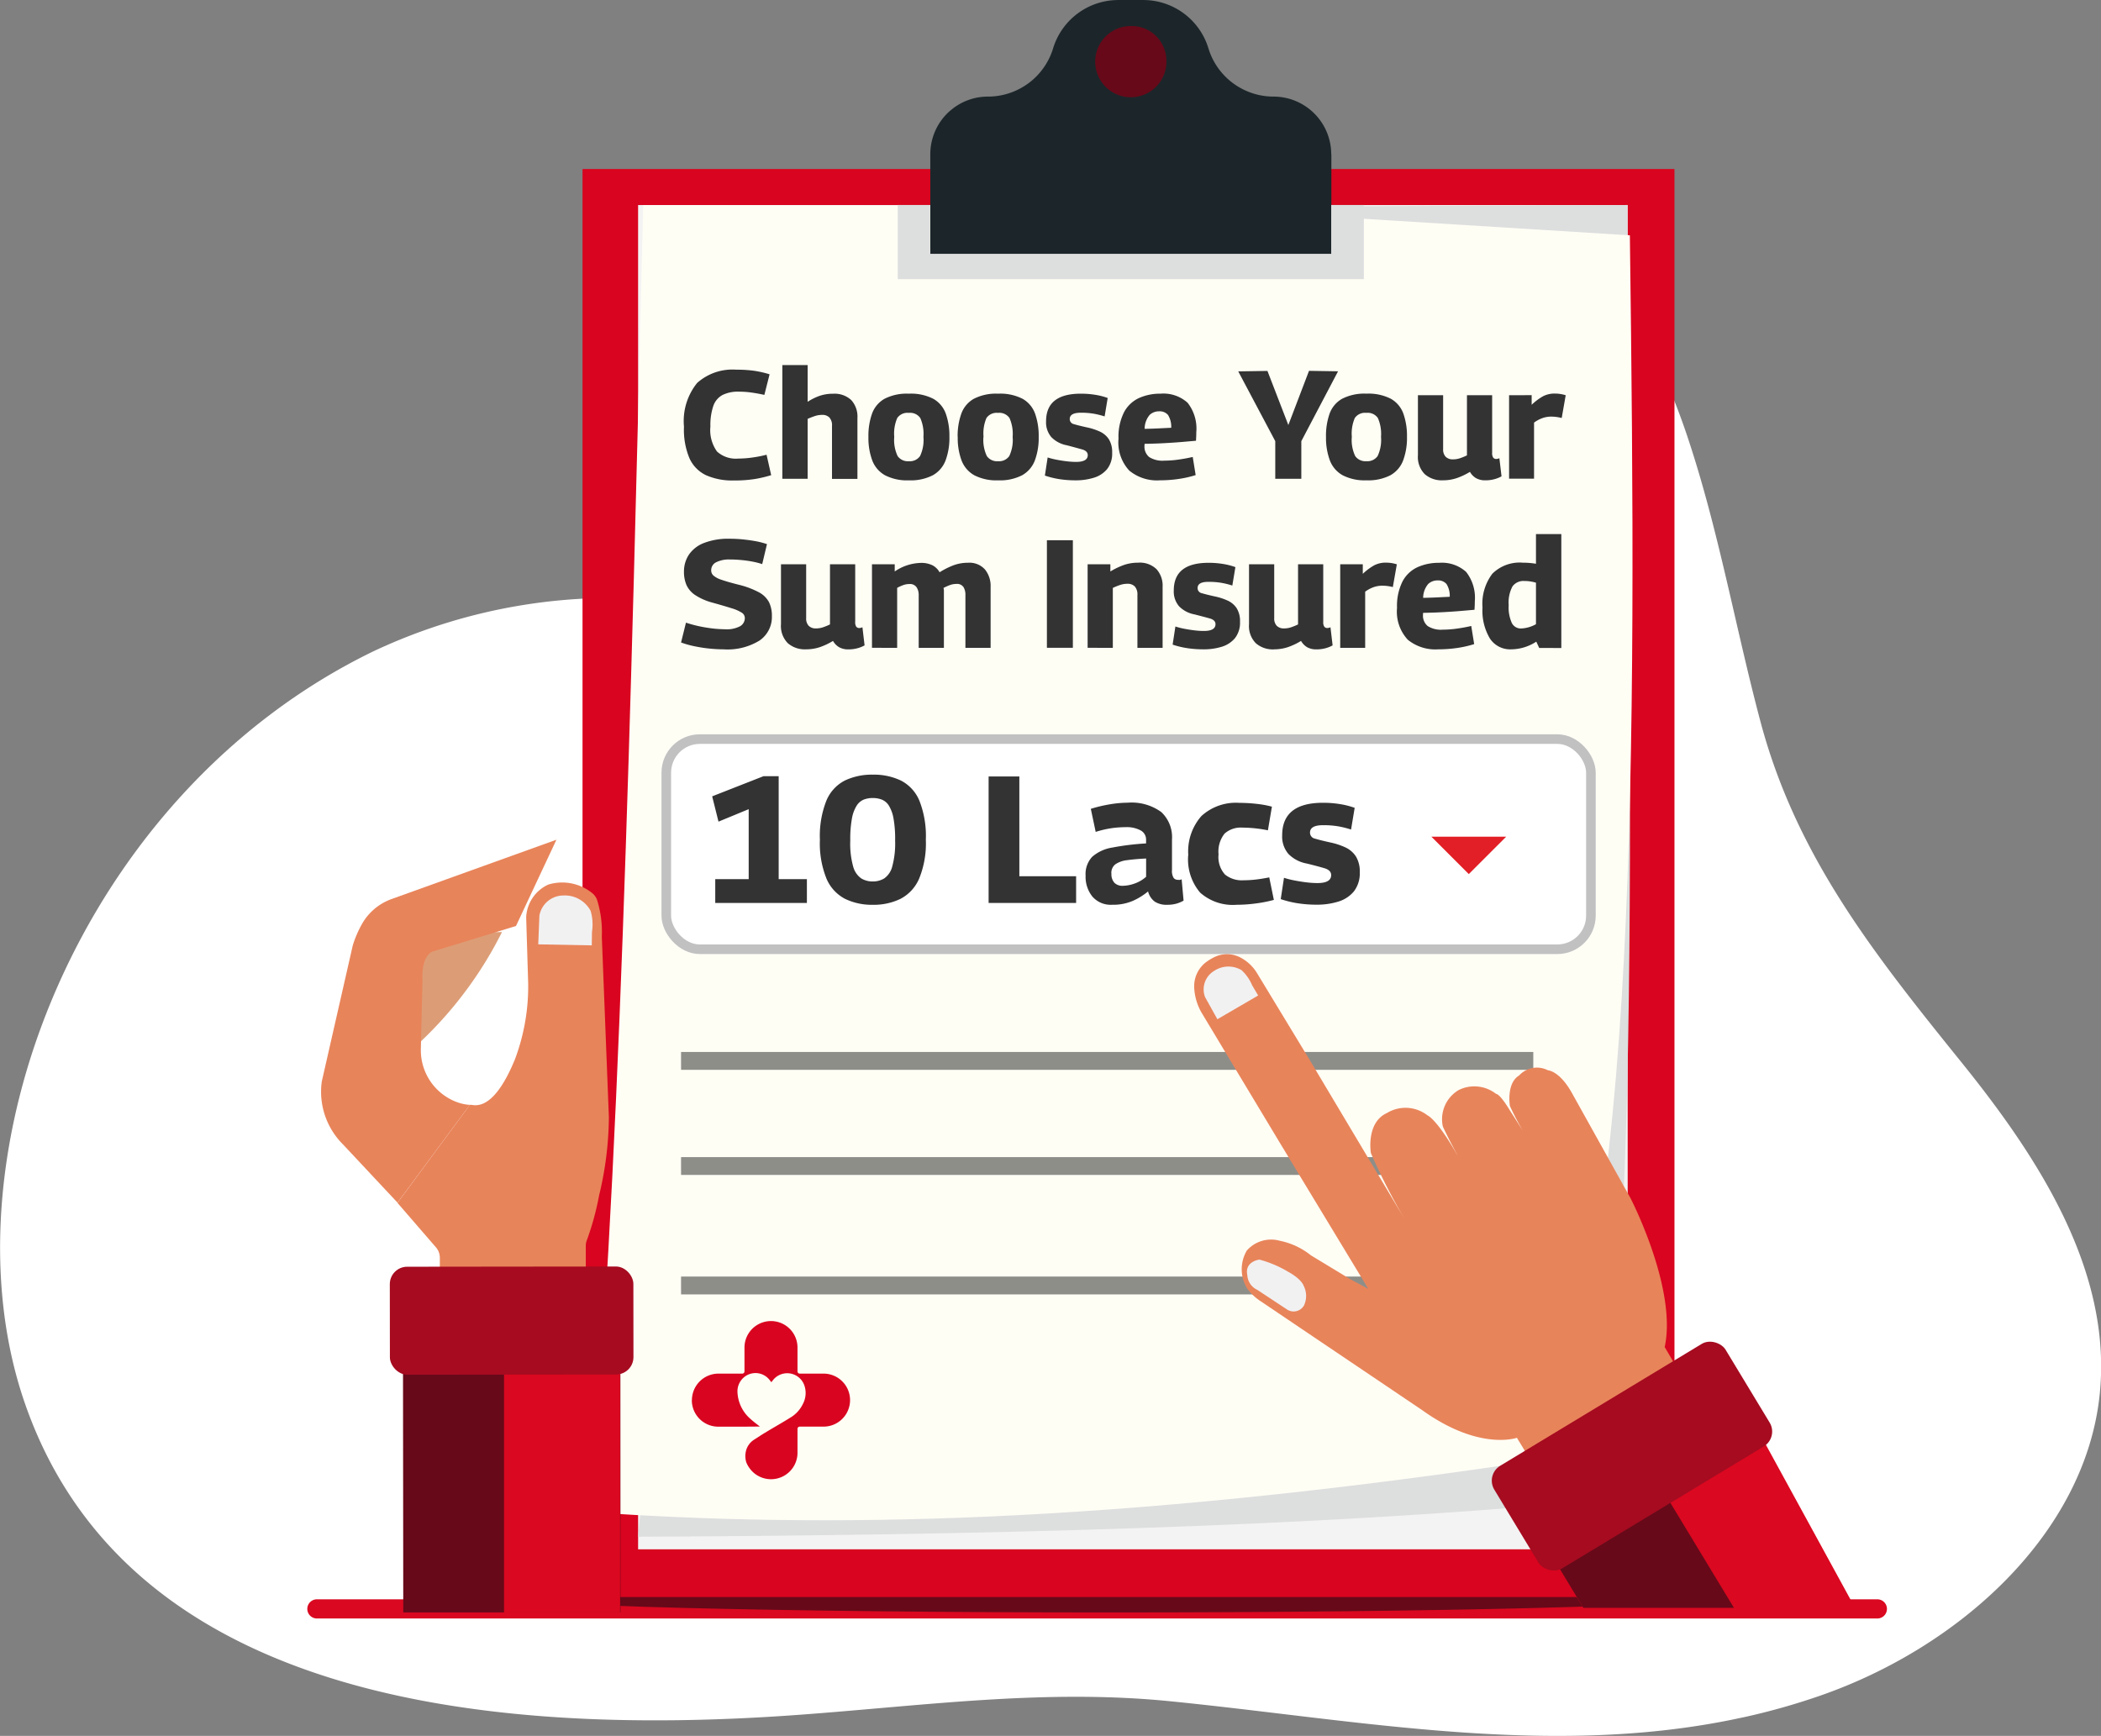
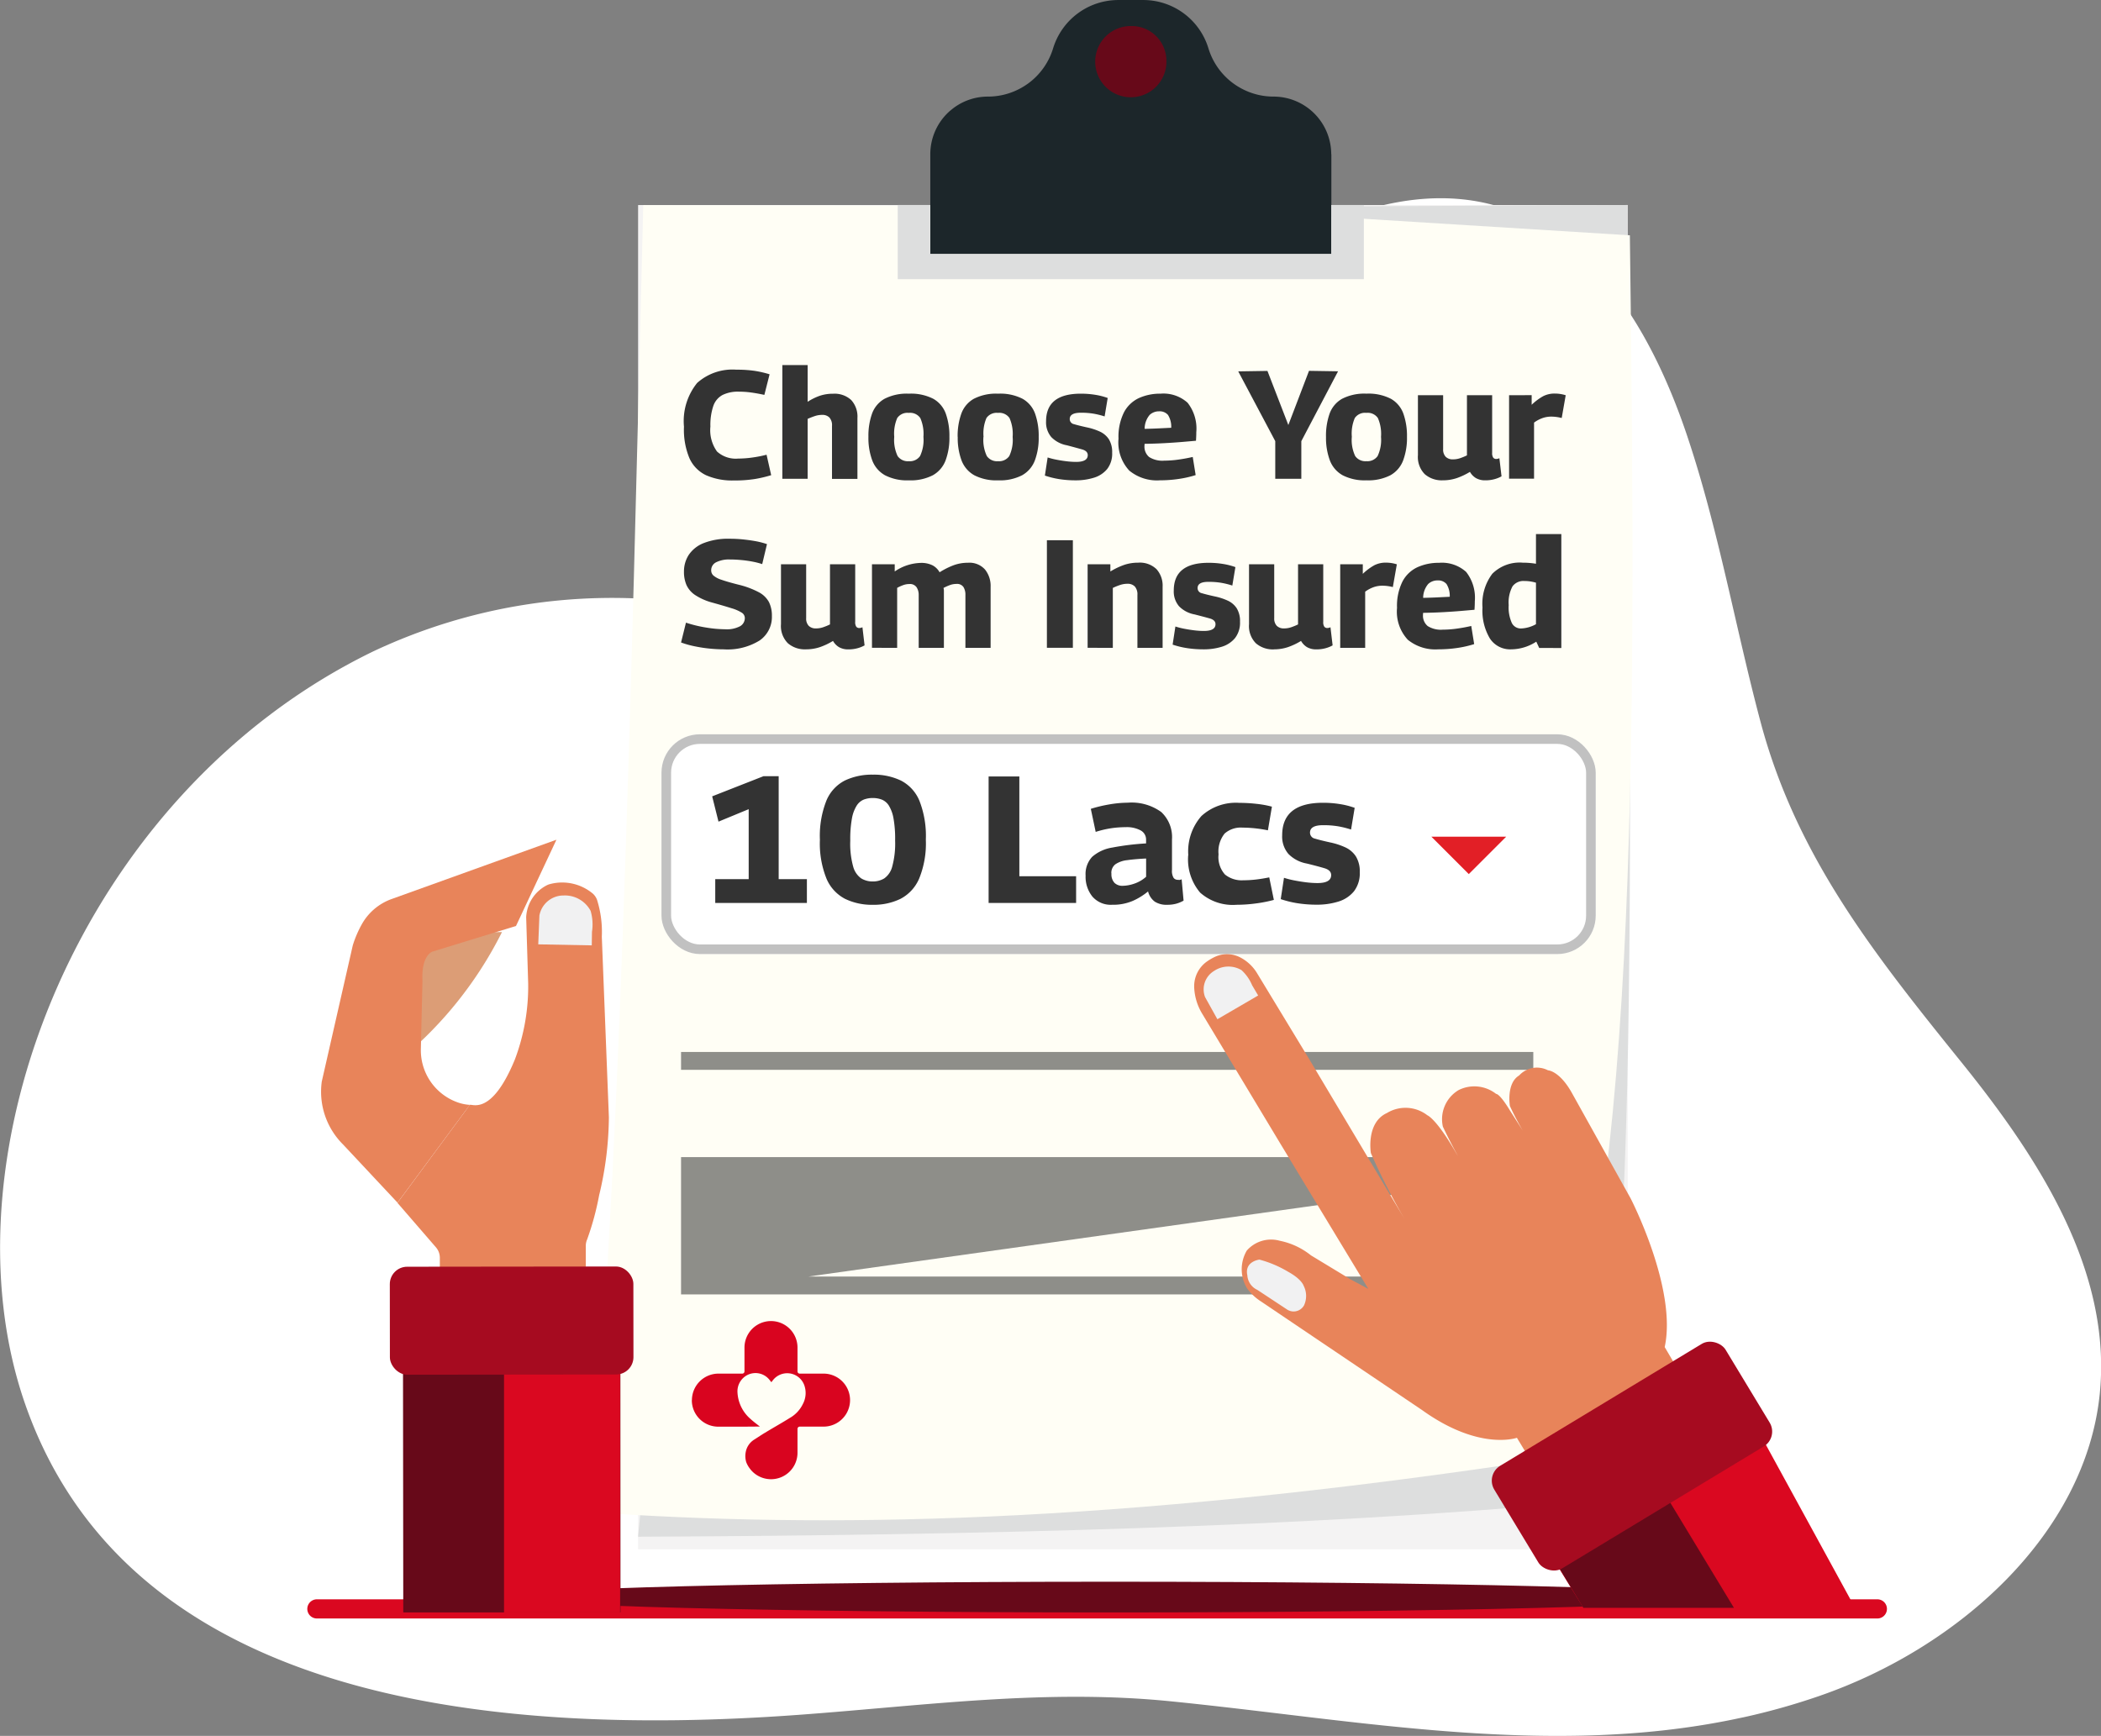
<svg xmlns="http://www.w3.org/2000/svg" width="109.373" height="90.381" viewBox="0 0 109.373 90.381">
  <rect x="0" y="0" width="109.373" height="90.381" fill="#808080" stroke="none" />
  <g id="Group_161562" data-name="Group 161562" transform="translate(-7824.328 -1990.391)">
    <path id="Path_29584" data-name="Path 29584" d="M-2014.263,933.525c-9.867,2.163-19.953.137-29.837-.847-6.508-.646-12.782.234-19.3.711-16.583,1.214-34.977-.922-40.283-16.218-4.42-12.747,2.724-31.659,18.121-39.145a29.151,29.151,0,0,1,16.038-2.568c3.177.319,6.721,1.535,10.142.255,3.61-1.352,6.28-5.1,8.72-7.8,3.631-4.023,7.466-8.24,12.337-10.96,11.174-6.238,17.819-.156,21.175,9.842,1.632,4.861,2.5,9.927,3.814,14.87,1.864,7.012,5.908,12.1,10.464,17.747,4.055,5.026,7.851,10.9,7.2,17.28-.741,7.236-7.273,13.171-14.556,15.7a35.014,35.014,0,0,1-4.027,1.133" transform="translate(9929.307 1146.286)" fill="#fff" />
    <line id="Line_42282" data-name="Line 42282" x2="81.233" transform="translate(7840.825 2074.159)" fill="none" stroke="#da0820" stroke-linecap="round" stroke-miterlimit="10" stroke-width="1" />
    <path id="Path_29123" data-name="Path 29123" d="M194.028,157.9c0,.442-14.038.8-31.353.8s-31.352-.359-31.352-.8,14.036-.8,31.352-.8S194.028,157.455,194.028,157.9Z" transform="translate(7719.467 1915.644)" fill="#670919" />
-     <rect id="Rectangle_13303" data-name="Rectangle 13303" width="56.844" height="74.35" transform="translate(7854.653 1999.191)" fill="#d9041f" />
    <g id="Group_21553" data-name="Group 21553" transform="translate(7854.979 1990.391)">
      <g id="Group_21548" data-name="Group 21548" transform="translate(0 10.676)">
        <g id="Group_21547" data-name="Group 21547">
          <g id="Group_21544" data-name="Group 21544" transform="translate(2.567)">
            <rect id="Rectangle_13304" data-name="Rectangle 13304" width="51.515" height="69.99" fill="#f4f3f3" />
          </g>
          <g id="Group_21545" data-name="Group 21545" transform="translate(2.565 0.001)">
            <path id="Path_29124" data-name="Path 29124" d="M190.051,100.6c.016,27.3.958,60.231-2.319,67.521-14.434,1.316-31.333,1.739-49.183,1.817l6.785-69.127Z" transform="translate(-138.549 -100.604)" fill="#dddede" />
          </g>
          <g id="Group_21546" data-name="Group 21546" transform="translate(0 0.003)">
            <path id="Path_29125" data-name="Path 29125" d="M186.019,165.952c-22.374,3.371-37.327,3.549-49.455,2.7,1.572-15.752,2.2-41.92,2.835-68.046l26.961.056,24.4,1.517C191.116,129.295,191.154,154.343,186.019,165.952Z" transform="translate(-136.564 -100.606)" fill="#fffef5" />
          </g>
        </g>
      </g>
      <g id="Group_21552" data-name="Group 21552" transform="translate(16.083)">
        <g id="Group_21549" data-name="Group 21549" transform="translate(1.695)">
          <path id="Path_29126" data-name="Path 29126" d="M169.2,100.374v5.2H148.321v-5.2a3,3,0,0,1,.879-2.123,2.472,2.472,0,0,1,.212-.19,2.979,2.979,0,0,1,1.91-.689,3.525,3.525,0,0,0,1.535-.35,3.663,3.663,0,0,0,.576-.346,3.537,3.537,0,0,0,1.281-1.817,3.55,3.55,0,0,1,3.394-2.515h1.3a3.547,3.547,0,0,1,3.392,2.515,3.539,3.539,0,0,0,1.282,1.817,3.662,3.662,0,0,0,.576.346,3.521,3.521,0,0,0,1.535.35,3.005,3.005,0,0,1,3,3Z" transform="translate(-148.321 -92.343)" fill="#1c262a" />
        </g>
        <g id="Group_21550" data-name="Group 21550" transform="translate(0 10.676)">
          <path id="Path_29127" data-name="Path 29127" d="M171.276,100.6v3.863H147.01V100.6H148.7v2.551h20.878V100.6Z" transform="translate(-147.01 -100.604)" fill="#dddede" />
        </g>
        <g id="Group_21551" data-name="Group 21551" transform="translate(10.281 1.356)">
          <path id="Path_29128" data-name="Path 29128" d="M158.669,95.152a1.854,1.854,0,1,1-1.852-1.76A1.808,1.808,0,0,1,158.669,95.152Z" transform="translate(-154.965 -93.392)" fill="#670919" />
        </g>
      </g>
    </g>
    <path id="Path_29770" data-name="Path 29770" d="M.262-4.191A3.157,3.157,0,0,1,.946-6.468,2.756,2.756,0,0,1,2.991-7.16a6.355,6.355,0,0,1,.944.06,5.54,5.54,0,0,1,.784.18L4.447-5.848q-.368-.08-.688-.124a4.694,4.694,0,0,0-.64-.044,1.823,1.823,0,0,0-.848.172,1.025,1.025,0,0,0-.48.568A3.085,3.085,0,0,0,1.638-4.2a1.9,1.9,0,0,0,.344,1.3,1.451,1.451,0,0,0,1.1.368,5.355,5.355,0,0,0,.748-.056,6.473,6.473,0,0,0,.732-.144l.24,1.064a6.615,6.615,0,0,1-.848.2,6.783,6.783,0,0,1-1.1.076,3.368,3.368,0,0,1-1.44-.272,1.793,1.793,0,0,1-.868-.888A3.846,3.846,0,0,1,.262-4.191ZM5.383-1.479V-7.4H6.7v1.912a2.881,2.881,0,0,1,.652-.32,2.124,2.124,0,0,1,.668-.1,1.276,1.276,0,0,1,.948.328,1.276,1.276,0,0,1,.324.936v3.169H7.968V-4.231a.6.6,0,0,0-.136-.44.508.508,0,0,0-.376-.136,1.206,1.206,0,0,0-.376.06Q6.9-4.687,6.7-4.6v3.121ZM9.864-3.663a3.463,3.463,0,0,1,.188-1.208,1.456,1.456,0,0,1,.648-.772,2.526,2.526,0,0,1,1.268-.268,2.545,2.545,0,0,1,1.276.268,1.456,1.456,0,0,1,.648.772,3.463,3.463,0,0,1,.188,1.208,3.357,3.357,0,0,1-.2,1.228,1.488,1.488,0,0,1-.664.772,2.523,2.523,0,0,1-1.248.264,2.5,2.5,0,0,1-1.24-.264,1.488,1.488,0,0,1-.664-.772A3.357,3.357,0,0,1,9.864-3.663Zm1.344,0a1.966,1.966,0,0,0,.176,1,.646.646,0,0,0,.584.268.646.646,0,0,0,.584-.268,1.966,1.966,0,0,0,.176-1,2.043,2.043,0,0,0-.164-.98.642.642,0,0,0-.6-.268.642.642,0,0,0-.6.268A2.043,2.043,0,0,0,11.208-3.663Zm3.3,0A3.463,3.463,0,0,1,14.7-4.871a1.456,1.456,0,0,1,.648-.772,2.526,2.526,0,0,1,1.268-.268,2.545,2.545,0,0,1,1.276.268,1.456,1.456,0,0,1,.648.772,3.463,3.463,0,0,1,.188,1.208,3.357,3.357,0,0,1-.2,1.228,1.488,1.488,0,0,1-.664.772,2.523,2.523,0,0,1-1.248.264,2.5,2.5,0,0,1-1.24-.264,1.488,1.488,0,0,1-.664-.772A3.357,3.357,0,0,1,14.513-3.663Zm1.344,0a1.966,1.966,0,0,0,.176,1,.646.646,0,0,0,.584.268.646.646,0,0,0,.584-.268,1.966,1.966,0,0,0,.176-1,2.043,2.043,0,0,0-.164-.98.642.642,0,0,0-.6-.268.642.642,0,0,0-.6.268A2.043,2.043,0,0,0,15.857-3.663ZM19.05-1.647l.144-.944a3.754,3.754,0,0,0,.456.116q.264.052.532.084a4.176,4.176,0,0,0,.492.032q.608,0,.608-.352,0-.216-.3-.3T20.2-3.223a1.507,1.507,0,0,1-.812-.424,1.18,1.18,0,0,1-.276-.824q0-1.44,1.808-1.44a4.622,4.622,0,0,1,.76.06,3.493,3.493,0,0,1,.64.164l-.16.96a4.3,4.3,0,0,0-.56-.14,3.878,3.878,0,0,0-.68-.052q-.576,0-.576.328a.269.269,0,0,0,.224.268q.224.068.656.164a3.121,3.121,0,0,1,.684.22,1.11,1.11,0,0,1,.472.4,1.257,1.257,0,0,1,.172.7,1.3,1.3,0,0,1-.26.852,1.425,1.425,0,0,1-.692.452,3.159,3.159,0,0,1-.952.136,5.525,5.525,0,0,1-.828-.06A4.468,4.468,0,0,1,19.05-1.647Zm5.969.248a2.263,2.263,0,0,1-1.576-.508,2.147,2.147,0,0,1-.56-1.66,2.846,2.846,0,0,1,.284-1.372,1.682,1.682,0,0,1,.78-.744,2.652,2.652,0,0,1,1.12-.228,1.876,1.876,0,0,1,1.412.472A2.172,2.172,0,0,1,26.932-3.9q0,.192-.016.44l-.692.06q-.42.036-.928.064T24.243-3.3a.549.549,0,0,0-.008.1.7.7,0,0,0,.244.588,1.286,1.286,0,0,0,.78.188,5.383,5.383,0,0,0,.72-.052q.384-.052.768-.14l.152.944a5.563,5.563,0,0,1-.88.2A6.8,6.8,0,0,1,25.019-1.4Zm-.776-2.681q.432-.008.816-.028l.568-.028a1.157,1.157,0,0,0-.168-.668.571.571,0,0,0-.472-.188.7.7,0,0,0-.48.184A1.126,1.126,0,0,0,24.243-4.079Zm6.8,2.6v-1.96L29.116-7.072l1.52-.024,1.088,2.817L32.8-7.1l1.512.024L32.4-3.439v1.96Zm2.641-2.184a3.463,3.463,0,0,1,.188-1.208,1.456,1.456,0,0,1,.648-.772,2.526,2.526,0,0,1,1.268-.268,2.545,2.545,0,0,1,1.276.268,1.456,1.456,0,0,1,.648.772A3.463,3.463,0,0,1,37.9-3.663a3.357,3.357,0,0,1-.2,1.228,1.488,1.488,0,0,1-.664.772A2.523,2.523,0,0,1,35.79-1.4a2.5,2.5,0,0,1-1.24-.264,1.488,1.488,0,0,1-.664-.772A3.357,3.357,0,0,1,33.685-3.663Zm1.344,0a1.966,1.966,0,0,0,.176,1,.646.646,0,0,0,.584.268.646.646,0,0,0,.584-.268,1.966,1.966,0,0,0,.176-1,2.043,2.043,0,0,0-.164-.98.642.642,0,0,0-.6-.268.642.642,0,0,0-.6.268A2.043,2.043,0,0,0,35.029-3.663ZM39.758-1.4a1.341,1.341,0,0,1-.932-.32,1.269,1.269,0,0,1-.356-.992V-5.832h1.312v2.809a.54.54,0,0,0,.136.4.517.517,0,0,0,.376.132,1.143,1.143,0,0,0,.356-.056,3.051,3.051,0,0,0,.372-.152V-5.832h1.312v3a.412.412,0,0,0,.056.252.187.187,0,0,0,.152.068.371.371,0,0,0,.168-.04l.112.944a1.578,1.578,0,0,1-.368.148,1.728,1.728,0,0,1-.464.06.949.949,0,0,1-.5-.116.889.889,0,0,1-.312-.324,3.526,3.526,0,0,1-.684.324A2.279,2.279,0,0,1,39.758-1.4Zm4.633-4.433v.5a2.9,2.9,0,0,1,.6-.448,1.3,1.3,0,0,1,.612-.136,1.9,1.9,0,0,1,.268.02,1.833,1.833,0,0,1,.292.068l-.208,1.184a2.276,2.276,0,0,0-.552-.072,1.407,1.407,0,0,0-.424.068,1.7,1.7,0,0,0-.464.244v2.921h-1.3V-5.832ZM4.583,1.922l-.248,1.04a4.057,4.057,0,0,0-.5-.128,5.939,5.939,0,0,0-.6-.084q-.308-.028-.58-.028a1.488,1.488,0,0,0-.716.144.459.459,0,0,0-.26.424.361.361,0,0,0,.112.264,1.2,1.2,0,0,0,.424.224q.312.112.92.264a4.465,4.465,0,0,1,1.028.388,1.261,1.261,0,0,1,.524.512,1.587,1.587,0,0,1,.152.724A1.487,1.487,0,0,1,4.2,6.939,3.169,3.169,0,0,1,2.326,7.4q-.32,0-.7-.036a7.278,7.278,0,0,1-.776-.116A4.943,4.943,0,0,1,.11,7.043L.366,6.011a6.62,6.62,0,0,0,1.06.256,6.323,6.323,0,0,0,.972.088,1.482,1.482,0,0,0,.788-.16.487.487,0,0,0,.244-.424.332.332,0,0,0-.16-.28,2.12,2.12,0,0,0-.536-.232q-.376-.12-1.024-.3a3.041,3.041,0,0,1-.876-.392A1.26,1.26,0,0,1,.39,4.046a1.715,1.715,0,0,1-.128-.692,1.573,1.573,0,0,1,.252-.876,1.674,1.674,0,0,1,.78-.612,3.491,3.491,0,0,1,1.352-.224,6.808,6.808,0,0,1,.736.04q.368.04.68.1A4.211,4.211,0,0,1,4.583,1.922ZM6.6,7.4a1.341,1.341,0,0,1-.932-.32,1.269,1.269,0,0,1-.356-.992V2.97H6.623V5.779a.54.54,0,0,0,.136.4.517.517,0,0,0,.376.132,1.143,1.143,0,0,0,.356-.056,3.05,3.05,0,0,0,.372-.152V2.97H9.176v3a.412.412,0,0,0,.056.252.187.187,0,0,0,.152.068.371.371,0,0,0,.168-.04l.112.944a1.578,1.578,0,0,1-.368.148,1.728,1.728,0,0,1-.464.06.949.949,0,0,1-.5-.116.889.889,0,0,1-.312-.324,3.525,3.525,0,0,1-.684.324A2.279,2.279,0,0,1,6.6,7.4Zm3.449-.08V2.97h1.184v.376A2.5,2.5,0,0,1,12.585,2.9a1.314,1.314,0,0,1,.612.124.905.905,0,0,1,.372.364,4.025,4.025,0,0,1,.744-.372,2.154,2.154,0,0,1,.736-.124,1.083,1.083,0,0,1,.884.352,1.357,1.357,0,0,1,.292.9V7.323H14.913V4.571a.756.756,0,0,0-.1-.412.4.4,0,0,0-.368-.164.981.981,0,0,0-.352.064,2.913,2.913,0,0,0-.32.144.716.716,0,0,1,.02.132q0,.068,0,.132V7.323H12.481V4.571a.719.719,0,0,0-.108-.4A.412.412,0,0,0,12,4a.952.952,0,0,0-.324.056,2.2,2.2,0,0,0-.316.144V7.323Zm9.106,0v-5.6h1.352v5.6Zm2.12,0V2.97h1.184v.376A3.829,3.829,0,0,1,23.187,3a2.263,2.263,0,0,1,.72-.112,1.244,1.244,0,0,1,.956.34,1.281,1.281,0,0,1,.316.908V7.323H23.867V4.571a.619.619,0,0,0-.136-.444.511.511,0,0,0-.384-.14,1.206,1.206,0,0,0-.376.06,3.143,3.143,0,0,0-.384.156V7.323ZM25.7,7.155l.144-.944a3.753,3.753,0,0,0,.456.116q.264.052.532.084a4.176,4.176,0,0,0,.492.032q.608,0,.608-.352,0-.216-.3-.3t-.784-.208a1.507,1.507,0,0,1-.812-.424,1.18,1.18,0,0,1-.276-.824q0-1.44,1.808-1.44a4.622,4.622,0,0,1,.76.06,3.493,3.493,0,0,1,.64.164l-.16.96a4.3,4.3,0,0,0-.56-.14,3.878,3.878,0,0,0-.68-.052Q27,3.882,27,4.21a.269.269,0,0,0,.224.268q.224.068.656.164a3.121,3.121,0,0,1,.684.22,1.11,1.11,0,0,1,.472.4,1.257,1.257,0,0,1,.172.7,1.3,1.3,0,0,1-.26.852,1.425,1.425,0,0,1-.692.452A3.159,3.159,0,0,1,27.3,7.4a5.525,5.525,0,0,1-.828-.06A4.468,4.468,0,0,1,25.7,7.155Zm5.265.248a1.341,1.341,0,0,1-.932-.32,1.269,1.269,0,0,1-.356-.992V2.97h1.312V5.779a.54.54,0,0,0,.136.4.517.517,0,0,0,.376.132,1.143,1.143,0,0,0,.356-.056,3.05,3.05,0,0,0,.372-.152V2.97h1.312v3a.412.412,0,0,0,.056.252.187.187,0,0,0,.152.068.371.371,0,0,0,.168-.04l.112.944a1.578,1.578,0,0,1-.368.148,1.728,1.728,0,0,1-.464.06.949.949,0,0,1-.5-.116.889.889,0,0,1-.312-.324,3.525,3.525,0,0,1-.684.324A2.279,2.279,0,0,1,30.965,7.4ZM35.6,2.97v.5a2.9,2.9,0,0,1,.6-.448,1.3,1.3,0,0,1,.612-.136,1.9,1.9,0,0,1,.268.02,1.833,1.833,0,0,1,.292.068l-.208,1.184a2.276,2.276,0,0,0-.552-.072,1.407,1.407,0,0,0-.424.068,1.7,1.7,0,0,0-.464.244V7.323h-1.3V2.97ZM39.518,7.4A2.263,2.263,0,0,1,37.942,6.9a2.147,2.147,0,0,1-.56-1.66,2.846,2.846,0,0,1,.284-1.372,1.682,1.682,0,0,1,.78-.744,2.652,2.652,0,0,1,1.12-.228,1.876,1.876,0,0,1,1.412.472A2.172,2.172,0,0,1,41.431,4.9q0,.192-.016.44l-.692.06q-.42.036-.928.064T38.742,5.5a.549.549,0,0,0-.008.1.7.7,0,0,0,.244.588,1.286,1.286,0,0,0,.78.188,5.383,5.383,0,0,0,.72-.052q.384-.052.768-.14l.152.944a5.563,5.563,0,0,1-.88.2A6.8,6.8,0,0,1,39.518,7.4Zm-.776-2.681q.432-.008.816-.028l.568-.028A1.157,1.157,0,0,0,39.958,4a.571.571,0,0,0-.472-.188.7.7,0,0,0-.48.184A1.126,1.126,0,0,0,38.742,4.723Zm6.041,2.609L44.631,7a2.42,2.42,0,0,1-1.312.4,1.26,1.26,0,0,1-1.1-.56,2.826,2.826,0,0,1-.388-1.616,2.588,2.588,0,0,1,.512-1.76,2.014,2.014,0,0,1,1.584-.576,4.276,4.276,0,0,1,.688.056V1.4h1.32V7.331Zm-.168-1.24V3.93a2.29,2.29,0,0,0-.312-.068,2.092,2.092,0,0,0-.288-.02.708.708,0,0,0-.62.276,1.78,1.78,0,0,0-.2.98,1.963,1.963,0,0,0,.164.932.52.52,0,0,0,.476.284A1.72,1.72,0,0,0,44.615,6.091Z" transform="translate(7859.672 2016.799)" fill="#333" />
    <g id="Rectangle_134" data-name="Rectangle 134" transform="translate(7858.763 2028.622)" fill="#fff" stroke="#c1c1c1" stroke-width="0.5">
      <rect width="48.634" height="11.443" rx="2" stroke="none" />
      <rect x="0.25" y="0.25" width="48.134" height="10.943" rx="1.75" fill="none" />
    </g>
    <g id="arrow_drop_down-24px" transform="translate(7896.116 2029.67)">
      <path id="Path_19761" data-name="Path 19761" d="M0,0H9.346V9.346H0Z" fill="none" />
      <path id="Path_19762" data-name="Path 19762" d="M7,10l1.947,1.947L10.894,10Z" transform="translate(-4.274 -5.716)" fill="#e21f26" />
    </g>
-     <path id="Union_99" data-name="Union 99" d="M0,12.621v-.929H44.366v.929ZM0,6.4V5.475H44.366V6.4ZM0,.929V0H44.366V.929Z" transform="translate(7859.782 2045.163)" fill="#2a2a2a" stroke="rgba(0,0,0,0)" stroke-miterlimit="10" stroke-width="1" opacity="0.53" />
+     <path id="Union_99" data-name="Union 99" d="M0,12.621v-.929H44.366v.929ZV5.475H44.366V6.4ZM0,.929V0H44.366V.929Z" transform="translate(7859.782 2045.163)" fill="#2a2a2a" stroke="rgba(0,0,0,0)" stroke-miterlimit="10" stroke-width="1" opacity="0.53" />
    <g id="Group_22675" data-name="Group 22675" transform="translate(7886.494 2040.072)">
      <path id="Path_29515" data-name="Path 29515" d="M260.795,299.664l-.564-.93s-1.939.7-4.911-1.425l-8.4-5.666a2.691,2.691,0,0,1-.73-.678,1.919,1.919,0,0,1-.021-1.978,1.68,1.68,0,0,1,1.713-.512,3.789,3.789,0,0,1,1.627.761l2.071,1.255.915.49-4.567-7.542-4.084-6.79a2.875,2.875,0,0,1-.414-1.378v-.04a1.573,1.573,0,0,1,.7-1.319,2.637,2.637,0,0,1,.377-.216,1.492,1.492,0,0,1,1.317.025,2.219,2.219,0,0,1,.865.8l2.752,4.537,5.154,8.642a32.732,32.732,0,0,1-1.967-3.79s-.265-1.582.835-2.084a1.858,1.858,0,0,1,2.106.117s.471.17,1.519,2l1.009,1.677a26.231,26.231,0,0,1-1.72-3.085,1.763,1.763,0,0,1,.822-1.906,1.832,1.832,0,0,1,1.948.2s.175-.037.714.853l1.158,1.812a13.714,13.714,0,0,1-1.153-2.034s-.2-1.18.481-1.59a1.251,1.251,0,0,1,1.5-.269s.6.019,1.249,1.184l3.052,5.48s2.435,4.71,1.776,7.746l.577.981Z" transform="translate(-243.43 -273.556)" fill="#e8845a" />
      <path id="Path_29516" data-name="Path 29516" d="M245.936,284.3s-.788.089-.629.819a.889.889,0,0,0,.518.756l1.547,1.021a.621.621,0,0,0,.878-.2l.013-.025a1.16,1.16,0,0,0-.028-1.014s-.093-.332-.8-.721A5.834,5.834,0,0,0,245.936,284.3Z" transform="translate(-242.539 -268.399)" fill="#f1f1f2" />
      <path id="Path_29517" data-name="Path 29517" d="M256.179,297.136l.02-.012,5.738-3.471,4.989-3.017,4.735,8.661-4.016.088H257.566Z" transform="translate(-237.306 -265.353)" fill="#da0820" />
      <path id="Path_29518" data-name="Path 29518" d="M265.4,298.406H257.56l-1.367-2.26,5.738-3.471Z" transform="translate(-237.301 -264.374)" fill="#670919" />
      <rect id="Rectangle_13314" data-name="Rectangle 13314" width="14.072" height="6.24" rx="0.904" transform="translate(15.156 27.104) rotate(-31.168)" fill="#a60b20" />
      <path id="Path_29519" data-name="Path 29519" d="M246.6,275.5l-2.123,1.236-.641-1.153a1.122,1.122,0,0,1,.471-1.363,1.337,1.337,0,0,1,1.425-.041,2.232,2.232,0,0,1,.554.79Z" transform="translate(-243.269 -273.35)" fill="#f1f1f2" />
    </g>
    <g id="Group_22676" data-name="Group 22676" transform="translate(7841.012 2034.112)">
      <path id="Path_29510" data-name="Path 29510" d="M232.918,269.985a20.426,20.426,0,0,1-5.695,6.959l.125-6.88Z" transform="translate(-223.469 -265.178)" fill="#dc9d76" />
      <path id="Path_29511" data-name="Path 29511" d="M224.474,278.971l1.614-7.09a5.733,5.733,0,0,1,.481-1.118,2.9,2.9,0,0,1,1.539-1.294l8.582-3.089-2.106,4.493-4.353,1.334s-.585.187-.515,1.522l-.084,3.534a2.879,2.879,0,0,0,1.9,2.787,2.306,2.306,0,0,0,.651.135l-3.766,5.092-2.837-3.031A3.871,3.871,0,0,1,224.474,278.971Z" transform="translate(-224.407 -266.381)" fill="#e8845a" />
      <path id="Path_29512" data-name="Path 29512" d="M227.641,299.717l-.013-12.66,5.253-.006,6.042-.006h.021l.005,12.671Z" transform="translate(-223.332 -259.486)" fill="#670919" />
      <rect id="Rectangle_13309" data-name="Rectangle 13309" width="6.042" height="12.668" transform="translate(9.555 27.563)" fill="#da0820" />
      <path id="Path_29513" data-name="Path 29513" d="M233.529,277.258a10.8,10.8,0,0,0,.69-3.944l-.105-3.457a1.976,1.976,0,0,1,1.091-1.671.792.792,0,0,1,.155-.055,2.486,2.486,0,0,1,2.227.5.835.835,0,0,1,.212.308,5.556,5.556,0,0,1,.253,1.932l.368,9.4a17.781,17.781,0,0,1-.487,3.98.685.685,0,0,0-.019.075,14.679,14.679,0,0,1-.623,2.3.844.844,0,0,0-.073.337l0,1.419a.042.042,0,0,1-.043.043h-7.555v-.832a.837.837,0,0,0-.2-.545l-2.006-2.319,3.5-4.736c.081-.108.177-.249.26-.357S232.288,280.281,233.529,277.258Z" transform="translate(-223.407 -265.823)" fill="#e8845a" />
      <path id="Path_29514" data-name="Path 29514" d="M235.694,271.154l-2.786-.053.06-1.5a1.272,1.272,0,0,1,1.259-1.044,1.518,1.518,0,0,1,1.407.8,2.536,2.536,0,0,1,.071,1.094Z" transform="translate(-221.572 -265.654)" fill="#f1f1f2" />
      <rect id="Rectangle_13315" data-name="Rectangle 13315" width="12.679" height="5.622" rx="0.904" transform="translate(3.608 22.233) rotate(-0.061)" fill="#a60b20" />
    </g>
    <g id="Group_22427" data-name="Group 22427" transform="translate(7860.342 2059.176)">
      <path id="Path_29520" data-name="Path 29520" d="M249.6,274.621a1.378,1.378,0,0,0,1.38,1.38h1.24l.923-.007c-.153-.119-.365-.279-.484-.392a1.951,1.951,0,0,1-.681-1.363.956.956,0,0,1,.463-.9.929.929,0,0,1,1.2.221l.1.126.065-.085a.945.945,0,0,1,1.646.235,1.211,1.211,0,0,1-.065.971,1.676,1.676,0,0,1-.681.736c-.426.266-.865.511-1.295.773-.187.109-.368.235-.552.351a.966.966,0,0,0-.453.657,1.092,1.092,0,0,0,.027.525,1.318,1.318,0,0,0,.215.368l.007.014c.031.034.061.068.092.1a1.378,1.378,0,0,0,2.354-.974v-1.243a.117.117,0,0,1,.116-.116h1.24a1.38,1.38,0,0,0,0-2.76h-1.24a.115.115,0,0,1-.116-.116v-1.24a1.38,1.38,0,0,0-2.76,0v1.24a.115.115,0,0,1-.116.116h-1.24a1.384,1.384,0,0,0-1.38,1.38Z" transform="translate(-249.599 -270.505)" fill="#d9041f" />
    </g>
    <path id="Path_30463" data-name="Path 30463" d="M-3.28,1V-.241h1.741V-3.883l-1.572.649L-3.44-4.551-.768-5.6h.79V-.241H1.491V1ZM2.168-2.292A4.988,4.988,0,0,1,2.507-4.33a2.068,2.068,0,0,1,.96-1.045A3.266,3.266,0,0,1,4.926-5.68a3.247,3.247,0,0,1,1.468.311A2.07,2.07,0,0,1,7.349-4.32a5.022,5.022,0,0,1,.334,2.028A4.846,4.846,0,0,1,7.335-.269,2.133,2.133,0,0,1,6.365.785a3.179,3.179,0,0,1-1.44.311A3.2,3.2,0,0,1,3.476.785,2.113,2.113,0,0,1,2.512-.264,4.9,4.9,0,0,1,2.168-2.292Zm1.581.047A4.443,4.443,0,0,0,3.9-.895a1.1,1.1,0,0,0,.419.616,1.137,1.137,0,0,0,.6.16,1.137,1.137,0,0,0,.6-.16,1.081,1.081,0,0,0,.414-.616,4.575,4.575,0,0,0,.151-1.35A6.052,6.052,0,0,0,6-3.4a1.9,1.9,0,0,0-.245-.673.775.775,0,0,0-.372-.311,1.32,1.32,0,0,0-.461-.08,1.308,1.308,0,0,0-.466.08.8.8,0,0,0-.372.315,1.879,1.879,0,0,0-.249.673A5.976,5.976,0,0,0,3.749-2.245ZM10.951,1V-5.586h1.6V-.391h2.955V1ZM16-.42a1.311,1.311,0,0,1,.343-.983,2.075,2.075,0,0,1,1.04-.48A13.489,13.489,0,0,1,19.148-2.1v-.188a.539.539,0,0,0-.282-.489,1.519,1.519,0,0,0-.781-.169A5.386,5.386,0,0,0,17.4-2.9a5.218,5.218,0,0,0-.875.2l-.254-1.2a7.134,7.134,0,0,1,.965-.231,5.7,5.7,0,0,1,.955-.089,2.625,2.625,0,0,1,1.746.485,1.783,1.783,0,0,1,.56,1.426v1.59a.7.7,0,0,0,.085.414.267.267,0,0,0,.216.1A.634.634,0,0,0,20.9-.2.5.5,0,0,0,21-.232L21.1.879a1.635,1.635,0,0,1-.367.155,1.7,1.7,0,0,1-.48.061A1.121,1.121,0,0,1,19.6.931.957.957,0,0,1,19.251.4a3.4,3.4,0,0,1-.8.494,2.608,2.608,0,0,1-1.073.2A1.261,1.261,0,0,1,16.353.667,1.638,1.638,0,0,1,16-.42Zm1.346-.113a.647.647,0,0,0,.16.489.58.58,0,0,0,.414.151,1.93,1.93,0,0,0,.63-.118,1.763,1.763,0,0,0,.6-.353v-.95q-.574.028-.979.085a1.362,1.362,0,0,0-.616.212A.561.561,0,0,0,17.341-.533Zm4-.95a2.783,2.783,0,0,1,.682-2.042,2.658,2.658,0,0,1,1.971-.687,8.1,8.1,0,0,1,.9.052,5.18,5.18,0,0,1,.8.146L25.49-2.782a6.782,6.782,0,0,0-1.327-.141,1.268,1.268,0,0,0-.927.311,1.492,1.492,0,0,0-.315,1.082,1.356,1.356,0,0,0,.334,1.049,1.378,1.378,0,0,0,.946.3,5.8,5.8,0,0,0,.659-.038q.329-.038.7-.113L25.8.841a6.92,6.92,0,0,1-.927.183,7.554,7.554,0,0,1-1.012.071,2.554,2.554,0,0,1-1.9-.635A2.67,2.67,0,0,1,21.34-1.483ZM26.158.8l.169-1.11a4.414,4.414,0,0,0,.536.136q.311.061.626.1a4.911,4.911,0,0,0,.579.038q.715,0,.715-.414,0-.254-.348-.358t-.922-.245a1.772,1.772,0,0,1-.955-.5,1.387,1.387,0,0,1-.325-.969q0-1.694,2.127-1.694a5.435,5.435,0,0,1,.894.071,4.108,4.108,0,0,1,.753.193l-.188,1.129a5.056,5.056,0,0,0-.659-.165,4.56,4.56,0,0,0-.8-.061q-.678,0-.678.386a.317.317,0,0,0,.263.315q.263.08.772.193a3.671,3.671,0,0,1,.8.259,1.305,1.305,0,0,1,.555.475,1.479,1.479,0,0,1,.2.819,1.53,1.53,0,0,1-.306,1,1.676,1.676,0,0,1-.814.532,3.715,3.715,0,0,1-1.12.16,6.5,6.5,0,0,1-.974-.071A5.255,5.255,0,0,1,26.158.8Z" transform="translate(7864.842 2036.404)" fill="#333" />
  </g>
</svg>